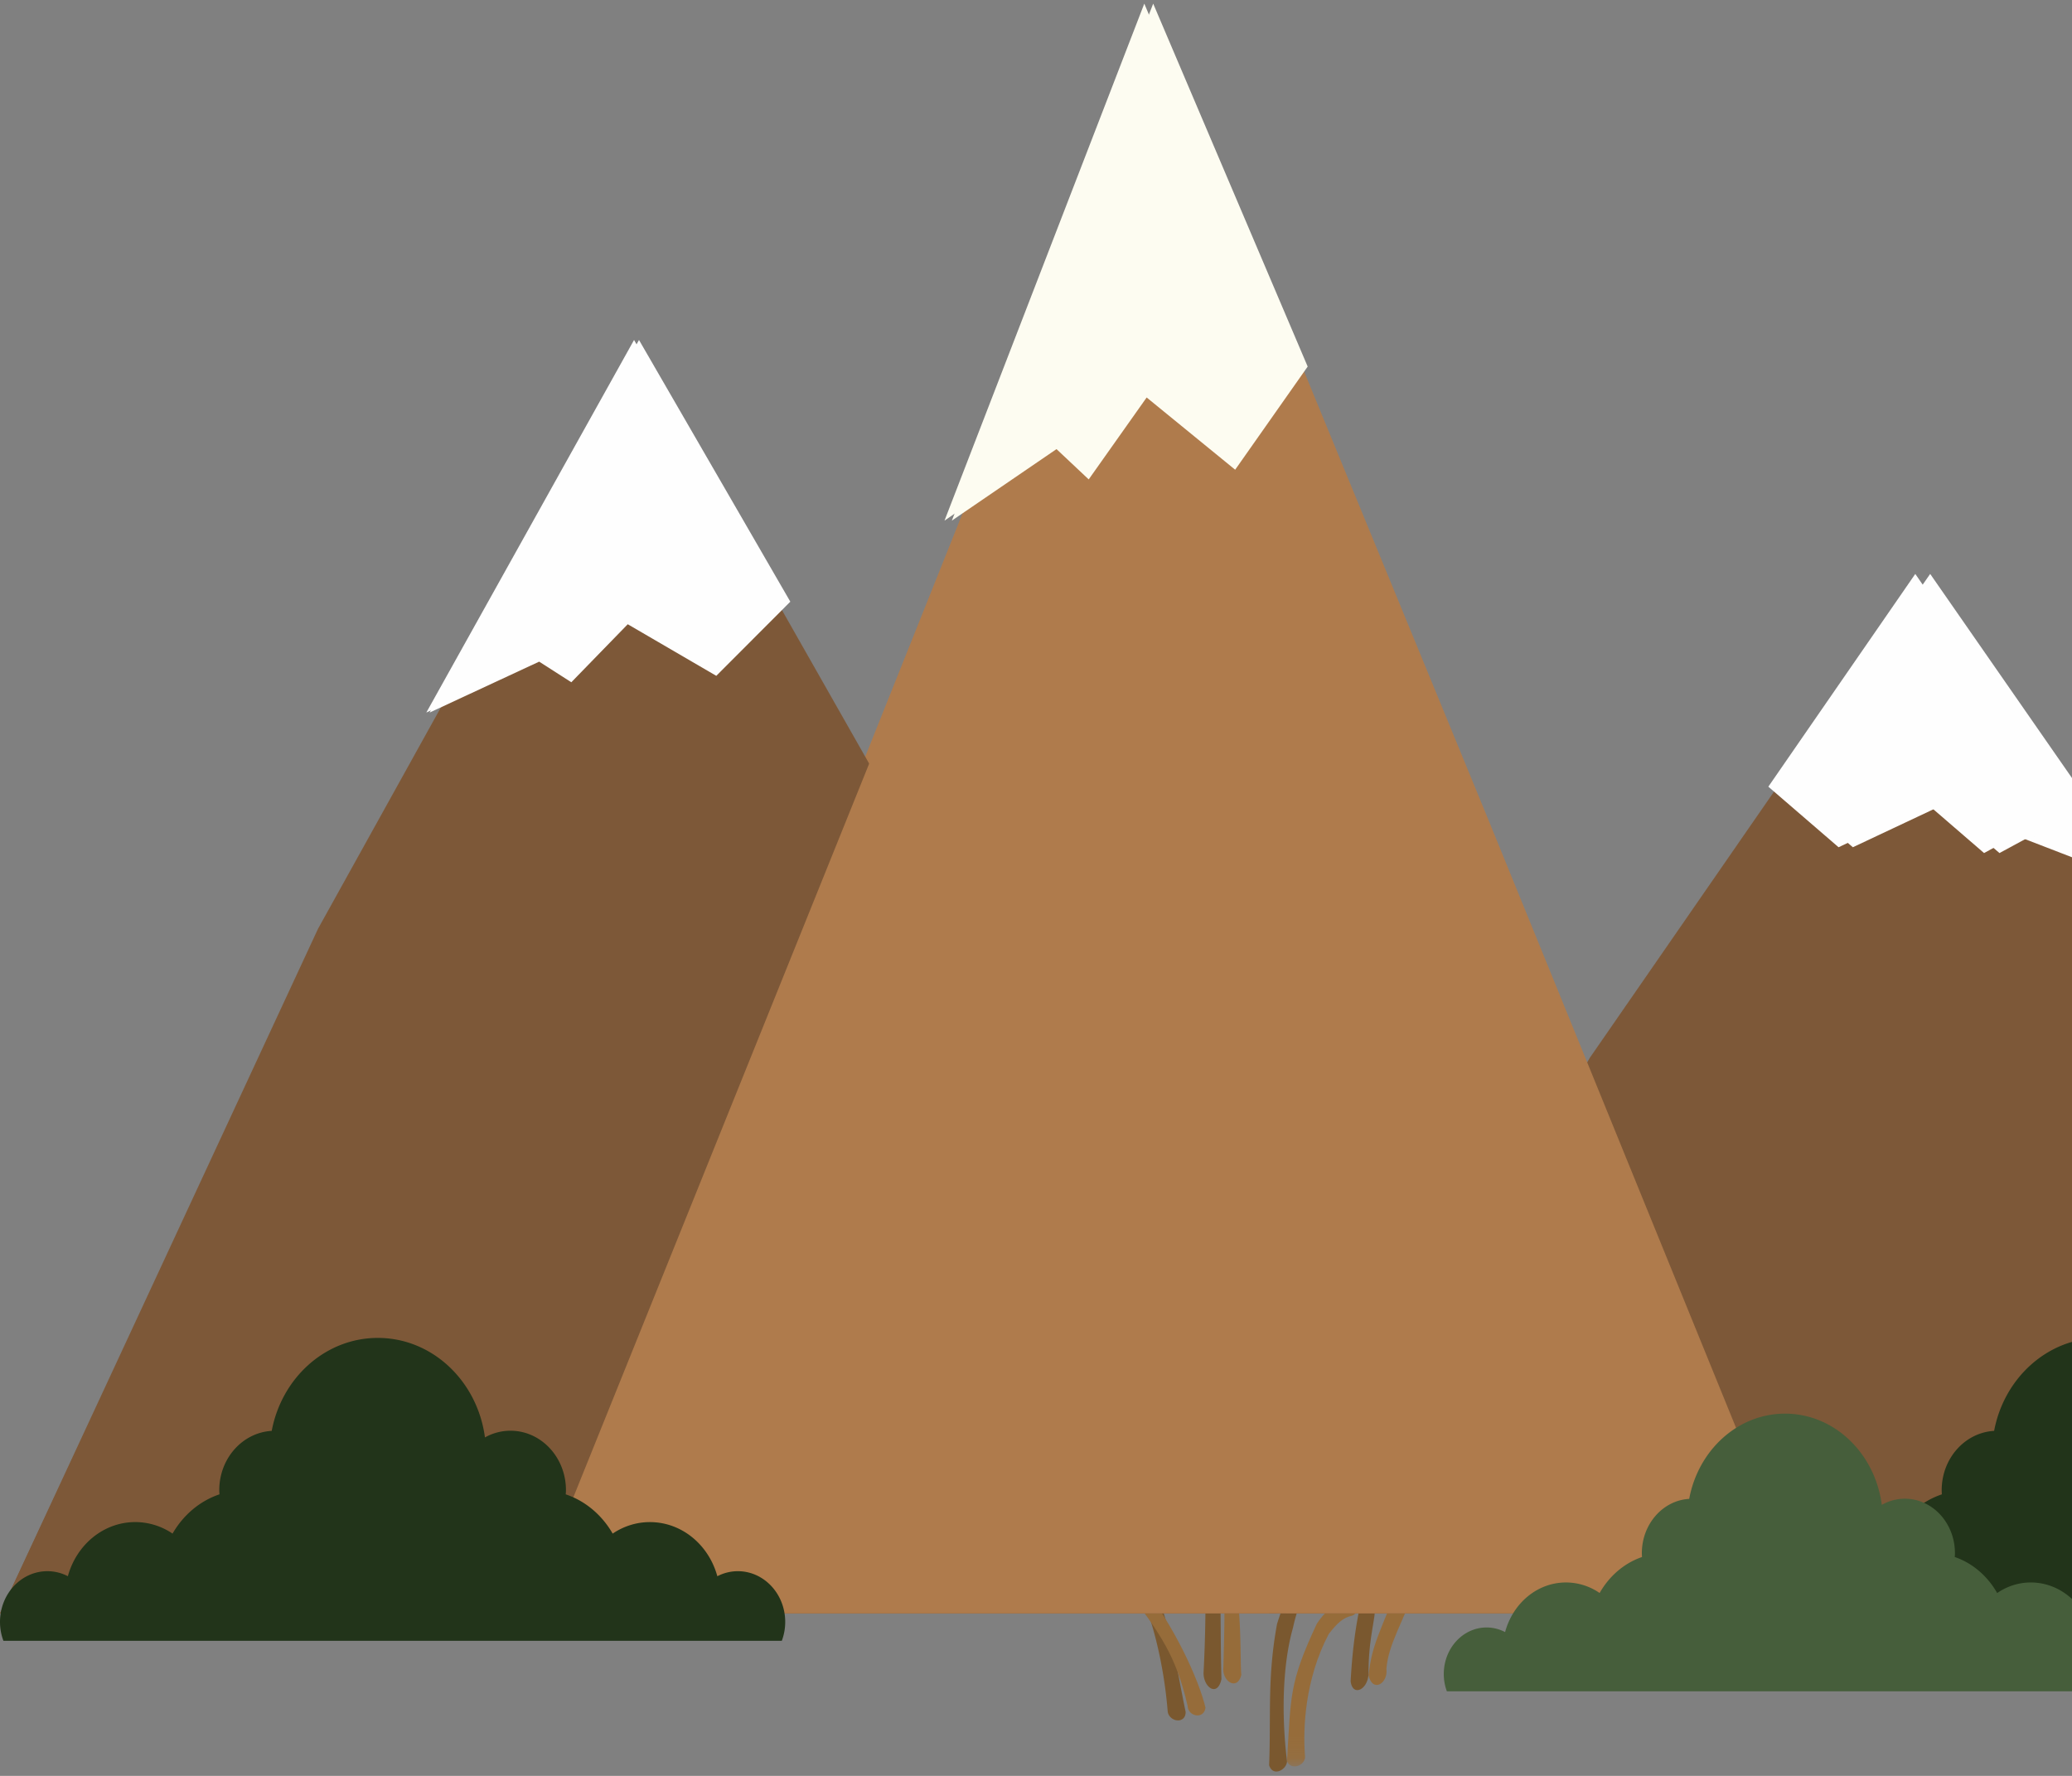
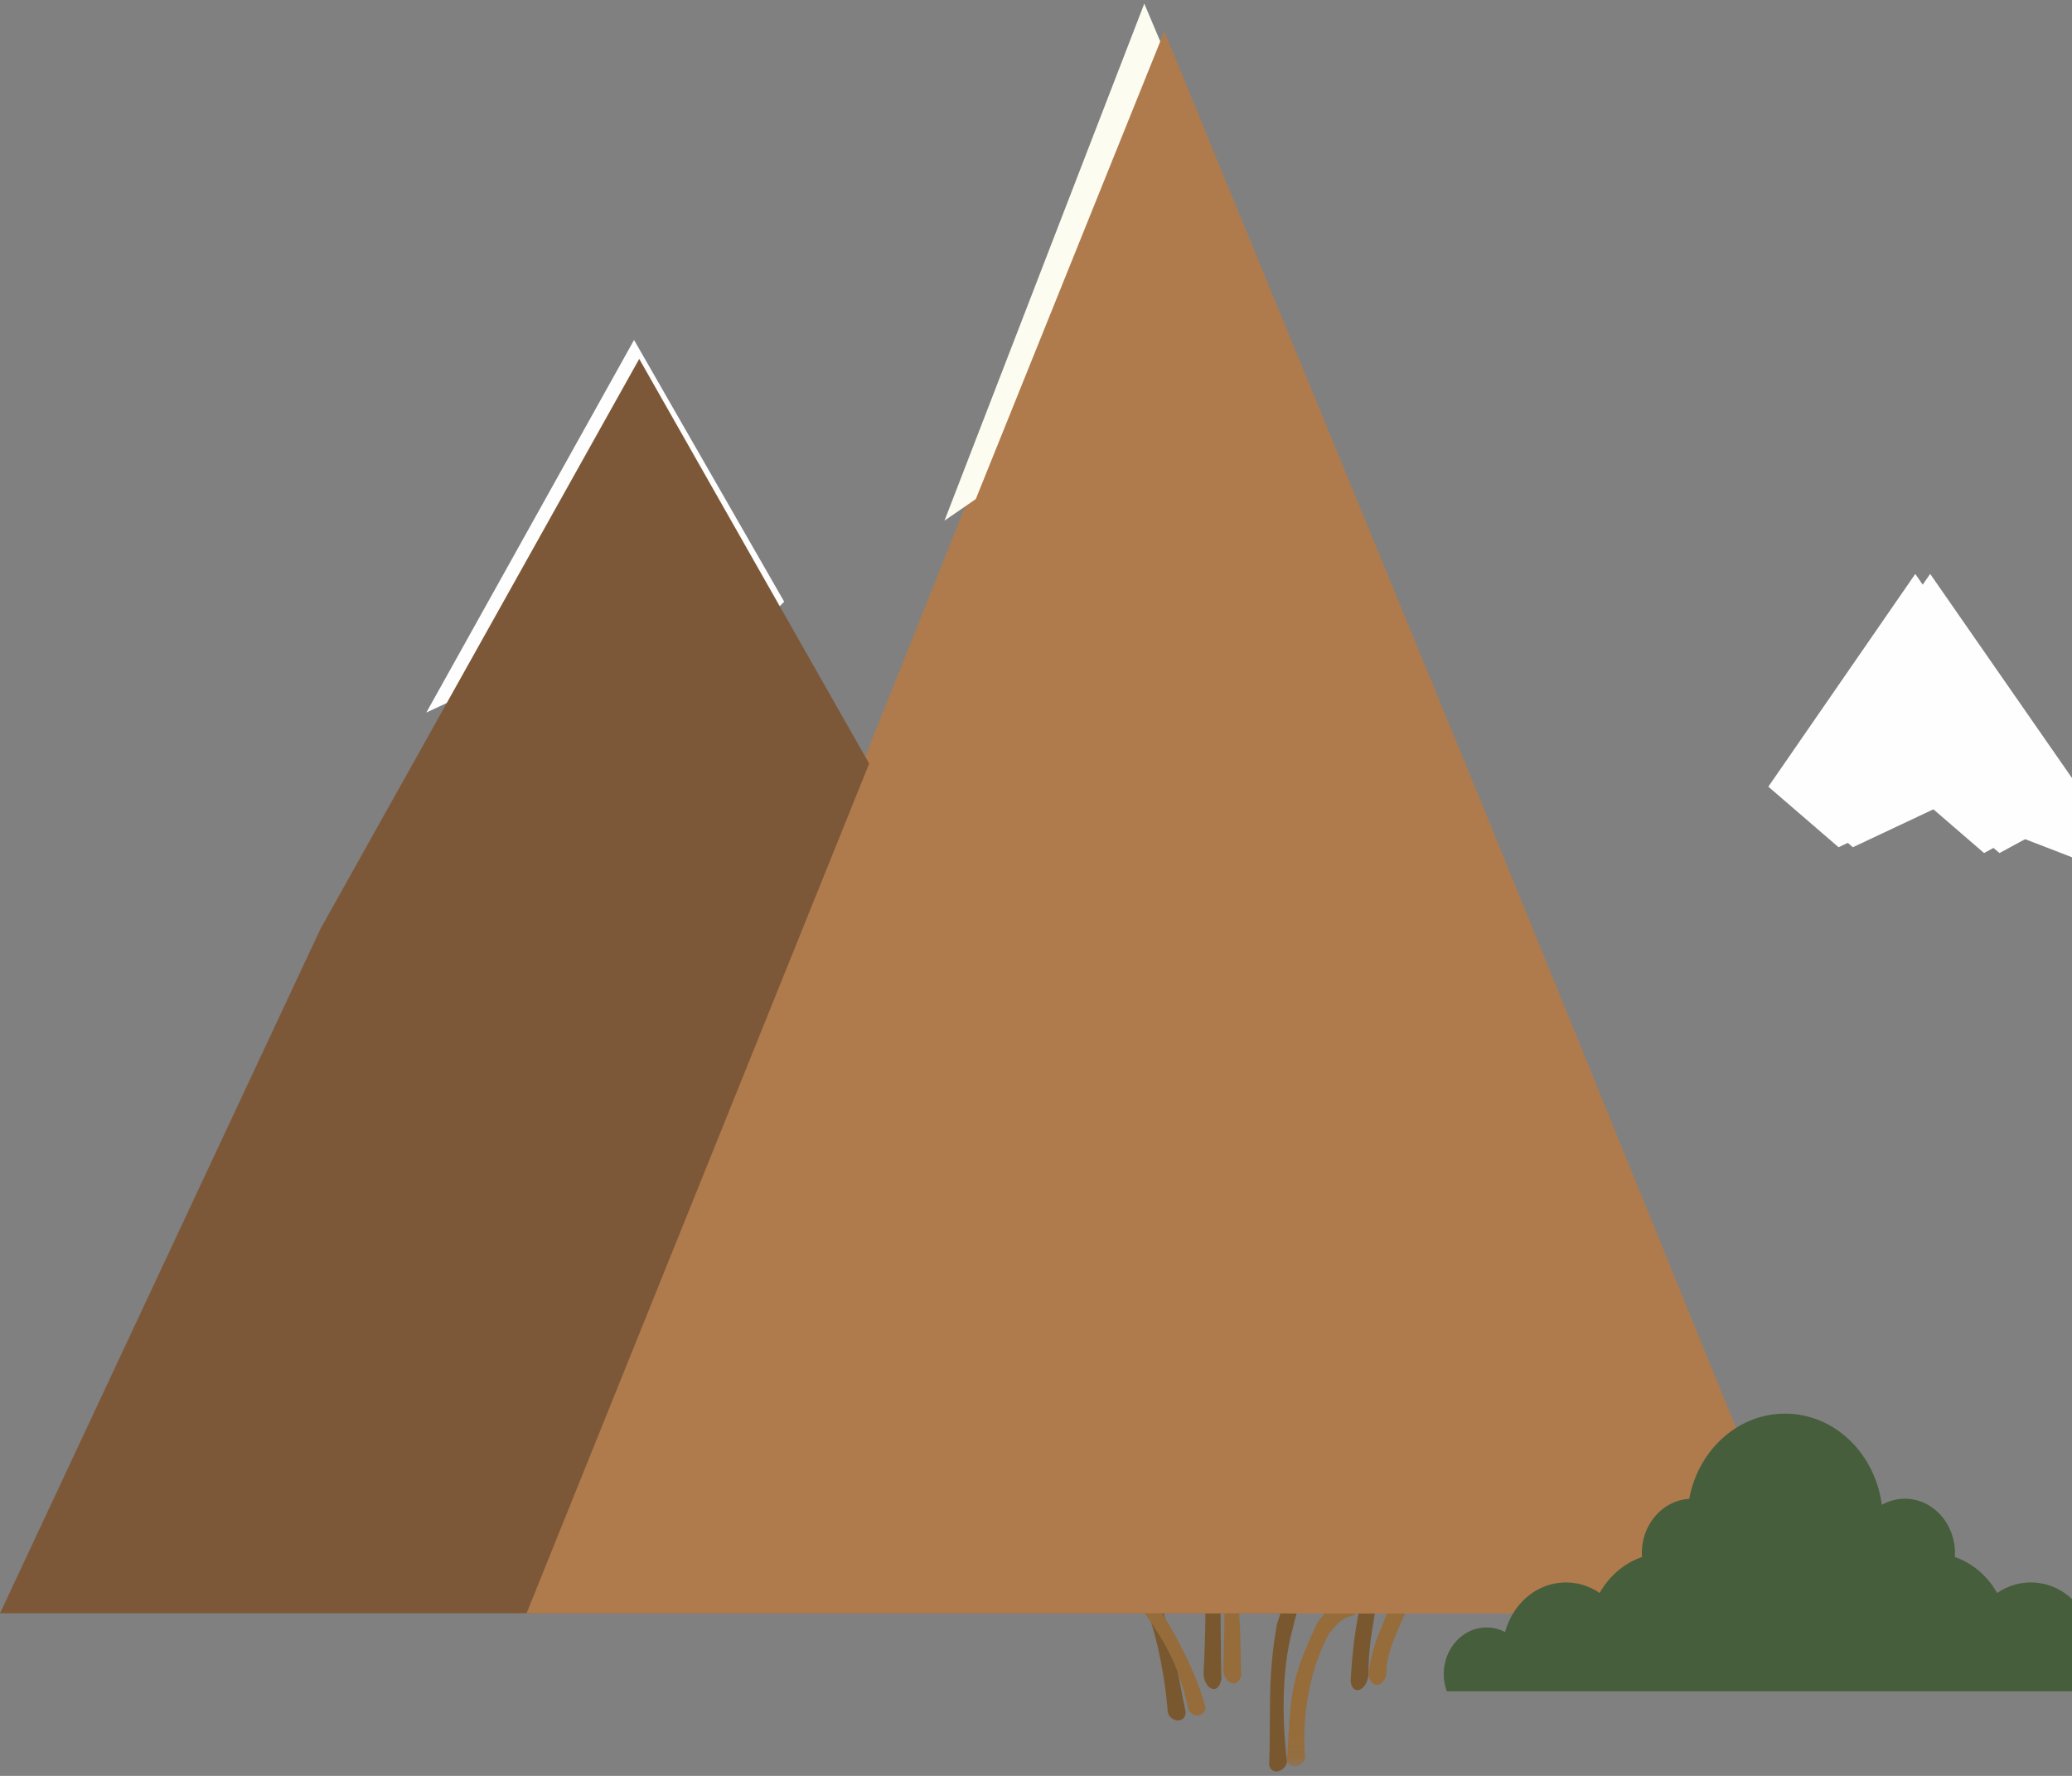
<svg xmlns="http://www.w3.org/2000/svg" xmlns:xlink="http://www.w3.org/1999/xlink" width="98" height="84">
  <rect width="100%" height="100%" fill="#808080" stroke="none" />
  <defs>
    <path id="a" d="M.154.524H16.89v16.378H.154z" />
  </defs>
  <g fill="none" fill-rule="evenodd">
    <path d="M62.846 73.312c.189 0 .377.098.471.292a.537.537 0 01-.282.485c-.376.097-.752.388-1.128.873-.283.484-.565 1.163-.753 2.036-.47 1.65-.564 3.977-.282 6.306 0 .387-.658.776-.846.193.094-2.327-.094-4.17.377-6.692.281-.873.563-1.65.939-2.328a2.94 2.94 0 011.504-1.165m-11.47-1.649c.564 0 1.129.292 1.692.776a9.01 9.01 0 011.316 2.134c1.035 2.329 1.223 4.17 1.694 6.402 0 .582-.753.485-.847 0-.188-2.328-.753-4.558-1.504-6.11-.376-.776-.753-1.455-1.222-1.843-.376-.388-.753-.68-1.223-.68-.188 0-.282-.194-.282-.387 0-.195.188-.292.376-.292m15.89-1.648c.188-.098.376.193.376.485 0 .29-.094.582-.282.679-.376.096-.752.484-1.128 1.26-.847 2.231-1.129 2.814-1.223 3.978-.094.678-.282 1.454-.282 2.715 0 .776-.752 1.164-.846.388.094-1.551.281-4.267 1.786-7.76.376-.97.94-1.552 1.599-1.745m-5.547-5.142c.188 0 .376.097.47.292a.535.535 0 01-.282.484c-.376.097-.753.388-1.035.97-.282.486-.47 1.165-.658 2.038-.282 1.746-.282 3.977 0 6.305.094.484-.564.776-.752.291-.094-2.33-.376-4.171 0-6.694.188-.97.47-1.746.846-2.327.282-.679.752-1.165 1.41-1.359M54.762 64c.658.29 1.128.873 1.504 1.843.47.874.752 2.038.94 3.396.659 3.88.47 6.693.565 10.184-.188.873-.847.389-.847-.29.188-3.59.094-6.985-.376-9.604-.188-1.26-.47-2.327-.846-3.105-.376-.678-.658-1.162-1.128-1.26-.095-.097-.282-.387-.189-.678 0-.292.19-.486.377-.486" fill="#7A582F" />
    <g transform="translate(51.692 66.651)">
      <mask id="b" fill="#fff">
        <use xlink:href="#a" />
      </mask>
      <path d="M12.094 8.99c.188 0 .376.096.376.29.095.194 0 .388-.188.485-.47.097-.751.389-1.128.874-1.127 2.133-1.222 4.461-1.127 5.722.093.485-.659.776-.847.292.188-3.105.094-3.687 1.41-6.5.376-.582.847-.97 1.504-1.164M.53 7.34c.658 0 1.223.292 1.692.874 1.599 1.94 2.82 4.656 3.103 5.917-.094.582-.846.388-.846-.096-.564-2.426-1.316-3.395-2.726-5.336-.377-.389-.847-.583-1.223-.68-.188 0-.376-.098-.376-.388 0-.194.188-.292.376-.292m15.89-1.648c.188 0 .376.194.47.485 0 .291-.189.582-.377.68-.375.096-.751.483-1.127 1.26-.753 2.038-1.411 3.006-1.505 4.171.094.679-.658 1.164-.846.29.188-1.455.376-1.648 1.786-5.14.47-.873 1.035-1.552 1.598-1.746M12.282.55c.188-.097.376.095.47.29 0 .194-.094.388-.282.388-.376.097-.751.388-1.127.873-1.129 2.135-1.975 4.462-1.881 5.722 0 .486-.752.777-.846.195.658-3.007.752-3.782 2.162-6.402.376-.582.94-.97 1.504-1.067M4.197 2.102c.658.29 1.128.872 1.504 1.843 1.504 3.783 1.222 7.566 1.317 8.633-.189.776-.94.291-.847-.389.094-3.782.188-3.976-1.034-7.565-.376-.776-.752-1.261-1.129-1.358-.187-.097-.281-.388-.281-.679.094-.291.281-.485.47-.485" fill="#966C3A" mask="url(#b)" />
    </g>
-     <path fill="#7D5838" d="M15.043 43.929L0 76.31h60.386L45.195 43.93 30 16.975z" />
    <path fill="#AF7B4C" d="M39.68 38.898L24.713 76.311h60.31l-15.12-37.413-15.26-37.412z" />
-     <path fill="#7D5838" d="M75.199 50.028L60.01 76.311h60.386l-14.967-26.283-15.04-21.953z" />
    <path fill="#FEFEFE" d="M37.09 28.46l-3.472 3.507-4.156-2.44-2.649 2.744-1.509-.975-5.14 2.408 9.825-17.623z" />
    <path fill="#FDFCF1" d="M54.122.172l-9.45 24.454 4.912-3.383 1.512 1.433 2.72-3.875 4.153 3.417 3.404-4.879z" />
    <path fill="#FEFEFE" d="M83.638 37.21l3.322 2.865 4.234-2.01 2.647 2.285 1.508-.824 5.14 1.983-9.901-14.362z" />
    <path fill="#7D5838" d="M15.16 43.929L0 76.31h60.856l-15.31-32.38-15.312-26.955z" />
    <path fill="#AF7B4C" d="M39.989 38.898L24.905 76.311h60.779L70.447 38.898 55.068 1.486z" />
-     <path fill="#FEFEFE" d="M37.38 28.46l-3.501 3.507-4.188-2.44-2.669 2.744-1.521-.975-5.18 2.408 9.902-17.623z" />
-     <path fill="#FDFCF1" d="M54.543.172l-9.524 24.454 4.951-3.383 1.523 1.433 2.741-3.875 4.186 3.417 3.43-4.879z" />
    <path fill="#FEFEFE" d="M84.288 37.21l3.348 2.865 4.267-2.01 2.668 2.285 1.52-.824 5.179 1.983-9.978-14.362z" />
-     <path d="M36.977 77.612a2.55 2.55 0 00.162-.892c0-1.327-1.004-2.402-2.242-2.402-.347 0-.675.087-.969.238-.404-1.48-1.678-2.56-3.19-2.56-.647 0-1.25.2-1.76.544-.504-.874-1.287-1.544-2.22-1.857.005-.066.01-.131.01-.198 0-1.553-1.175-2.811-2.624-2.811a2.46 2.46 0 00-1.207.317c-.353-2.661-2.487-4.707-5.067-4.707-2.48 0-4.547 1.889-5.018 4.397-1.383.08-2.481 1.303-2.481 2.804 0 .067.005.132.01.198-.933.313-1.716.983-2.22 1.857a3.144 3.144 0 00-1.761-.545c-1.512 0-2.785 1.081-3.19 2.56a2.105 2.105 0 00-.968-.237C1.004 74.318 0 75.393 0 76.72c0 .315.058.616.162.892h36.815zm81.465 0c.104-.276.162-.577.162-.892 0-1.327-1.004-2.402-2.242-2.402-.347 0-.675.087-.968.238-.405-1.48-1.678-2.56-3.19-2.56-.647 0-1.25.2-1.76.544-.505-.874-1.288-1.544-2.22-1.857.004-.066.01-.131.01-.198 0-1.553-1.175-2.811-2.625-2.811-.435 0-.845.115-1.207.317-.353-2.661-2.486-4.707-5.067-4.707-2.48 0-4.547 1.889-5.018 4.397-1.382.08-2.48 1.303-2.48 2.804 0 .067.004.132.008.198-.932.313-1.715.983-2.219 1.857a3.144 3.144 0 00-1.76-.545c-1.512 0-2.786 1.081-3.19 2.56a2.105 2.105 0 00-.969-.237c-1.238 0-2.242 1.075-2.242 2.402 0 .315.059.616.162.892h36.815z" fill="#22341A" />
    <path d="M101.686 80a2.36 2.36 0 00.146-.818c0-1.216-.907-2.202-2.025-2.202-.314 0-.61.08-.875.219-.365-1.357-1.516-2.348-2.881-2.348-.585 0-1.129.185-1.59.5-.456-.802-1.163-1.415-2.005-1.703.004-.06.008-.12.008-.181 0-1.423-1.06-2.577-2.37-2.577-.393 0-.763.106-1.09.29-.319-2.438-2.246-4.314-4.576-4.314-2.24 0-4.107 1.732-4.533 4.031-1.248.073-2.24 1.194-2.24 2.57 0 .061.004.121.008.181-.843.288-1.55.901-2.005 1.702a2.811 2.811 0 00-1.59-.499c-1.366 0-2.516.991-2.881 2.348a1.879 1.879 0 00-.875-.219c-1.118 0-2.025.986-2.025 2.202 0 .29.053.565.146.818h33.253z" fill="#465E3B" />
  </g>
</svg>